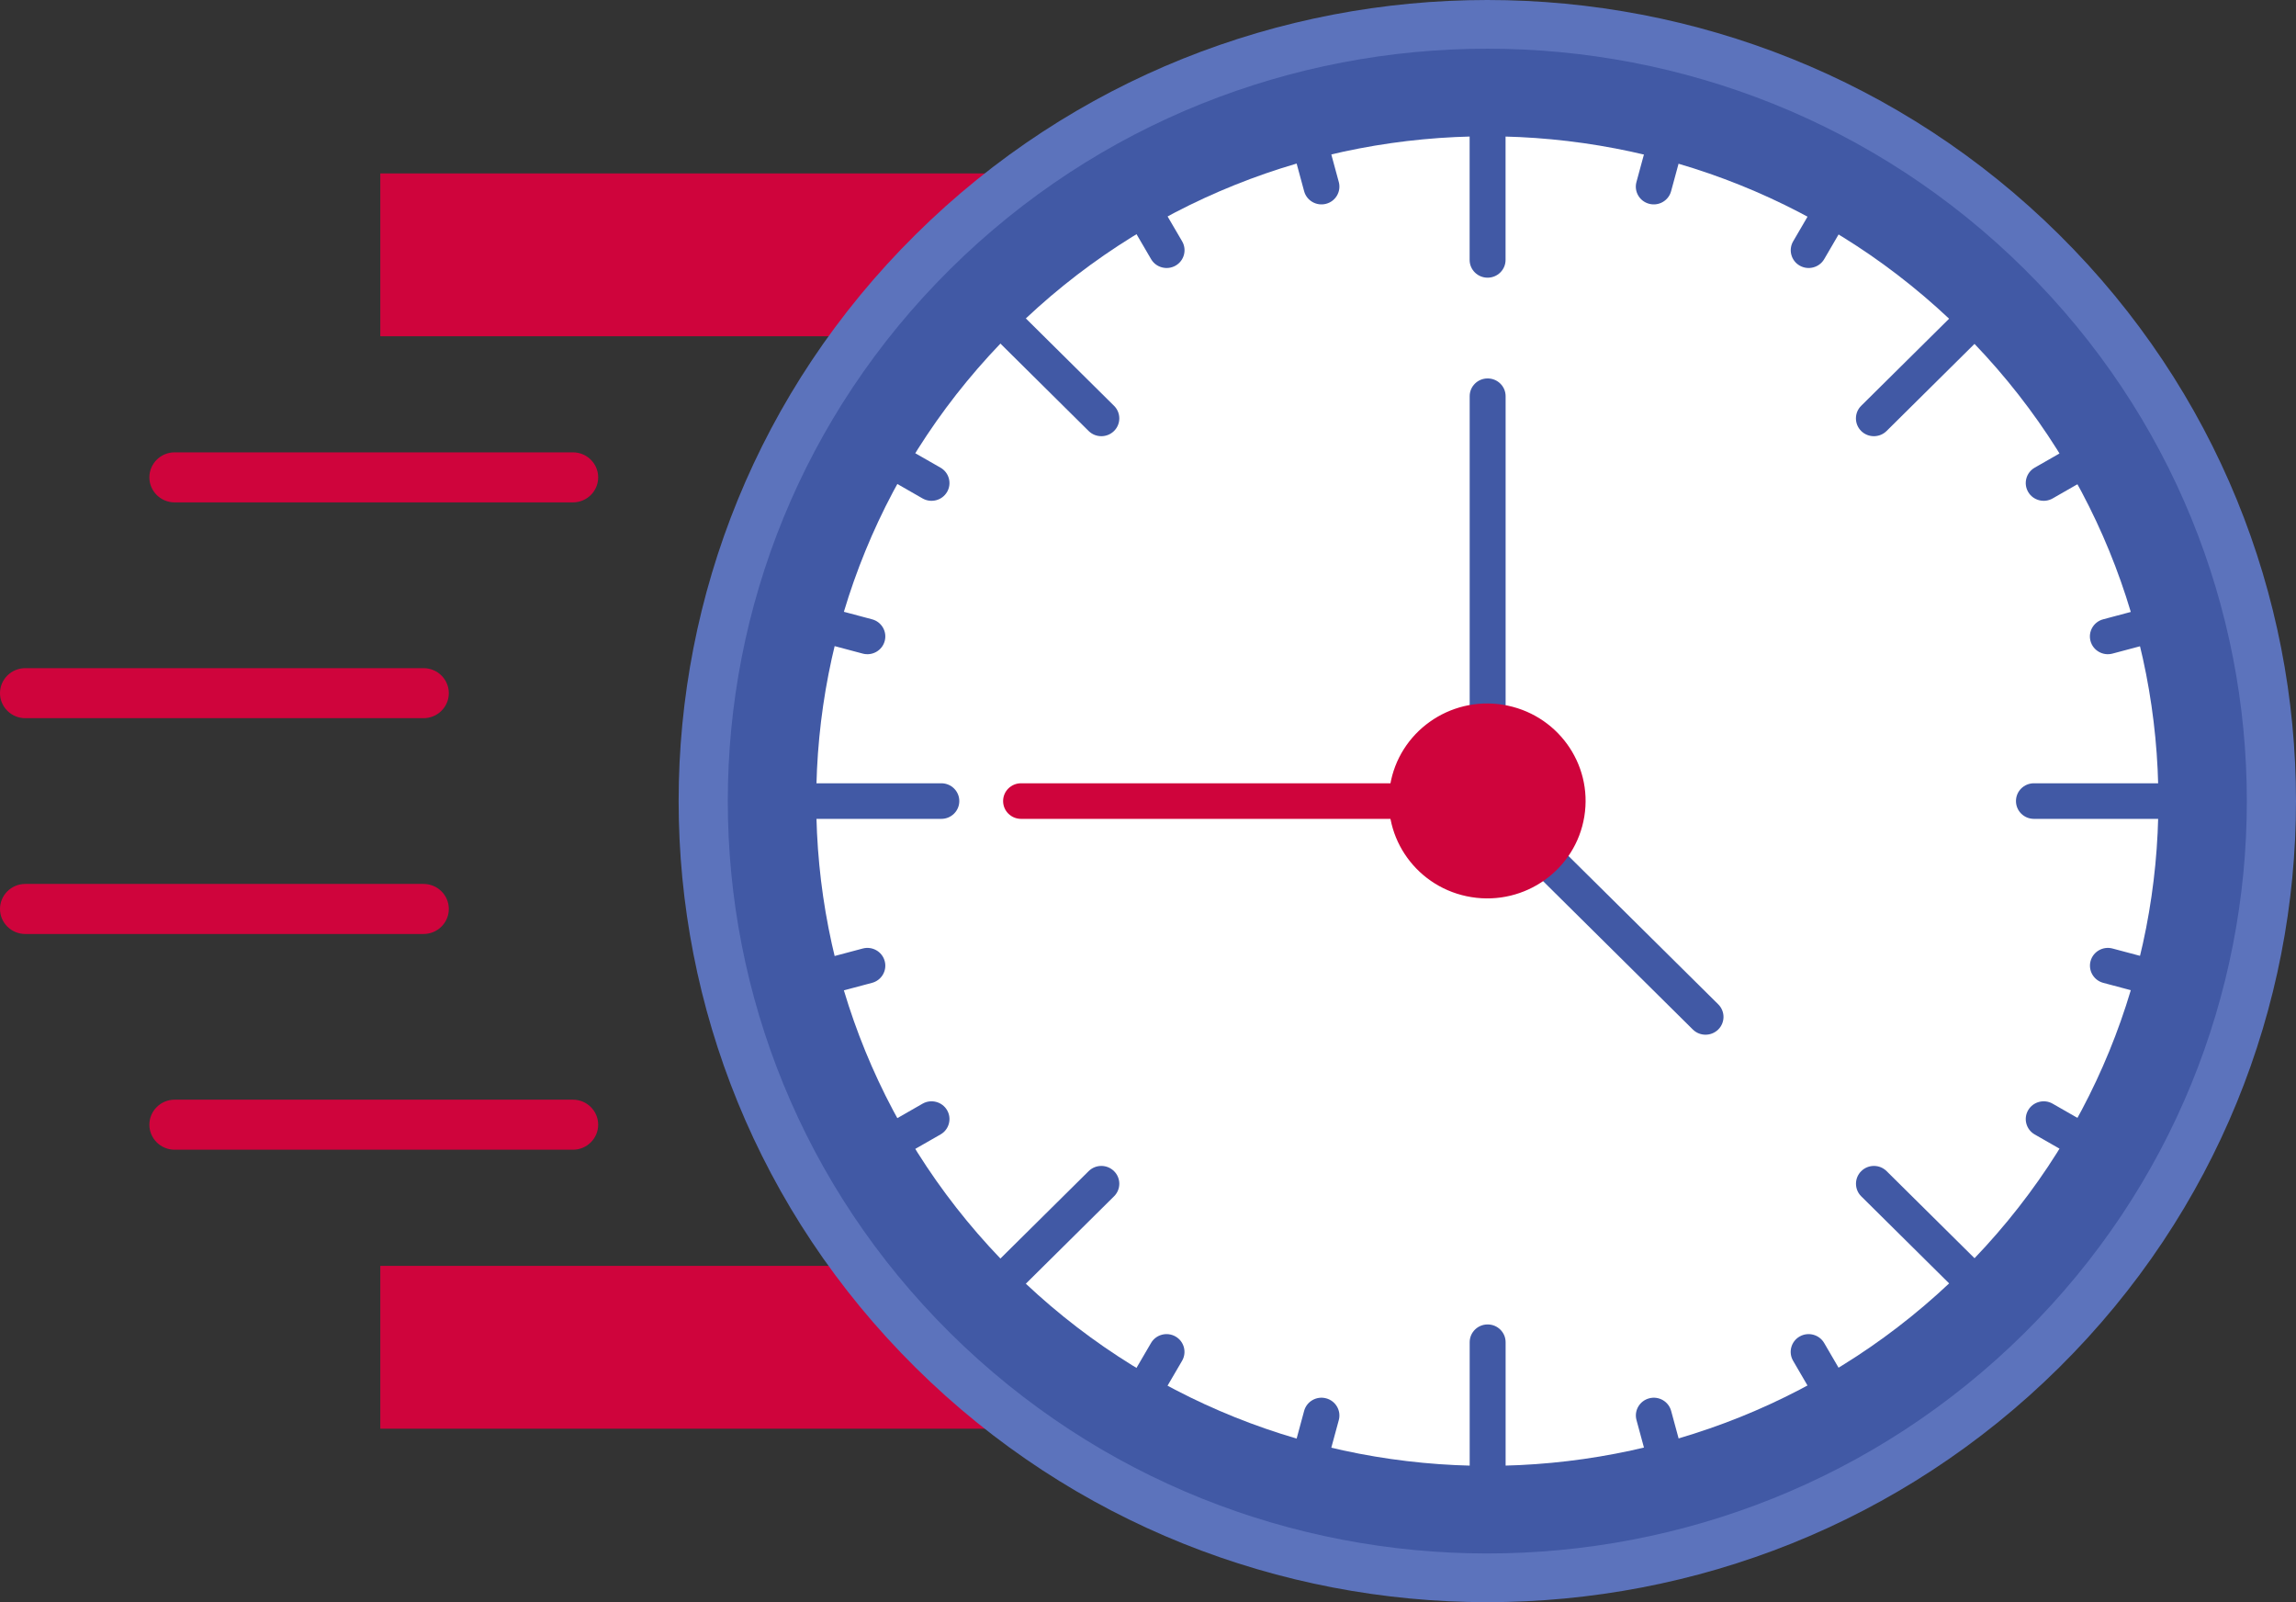
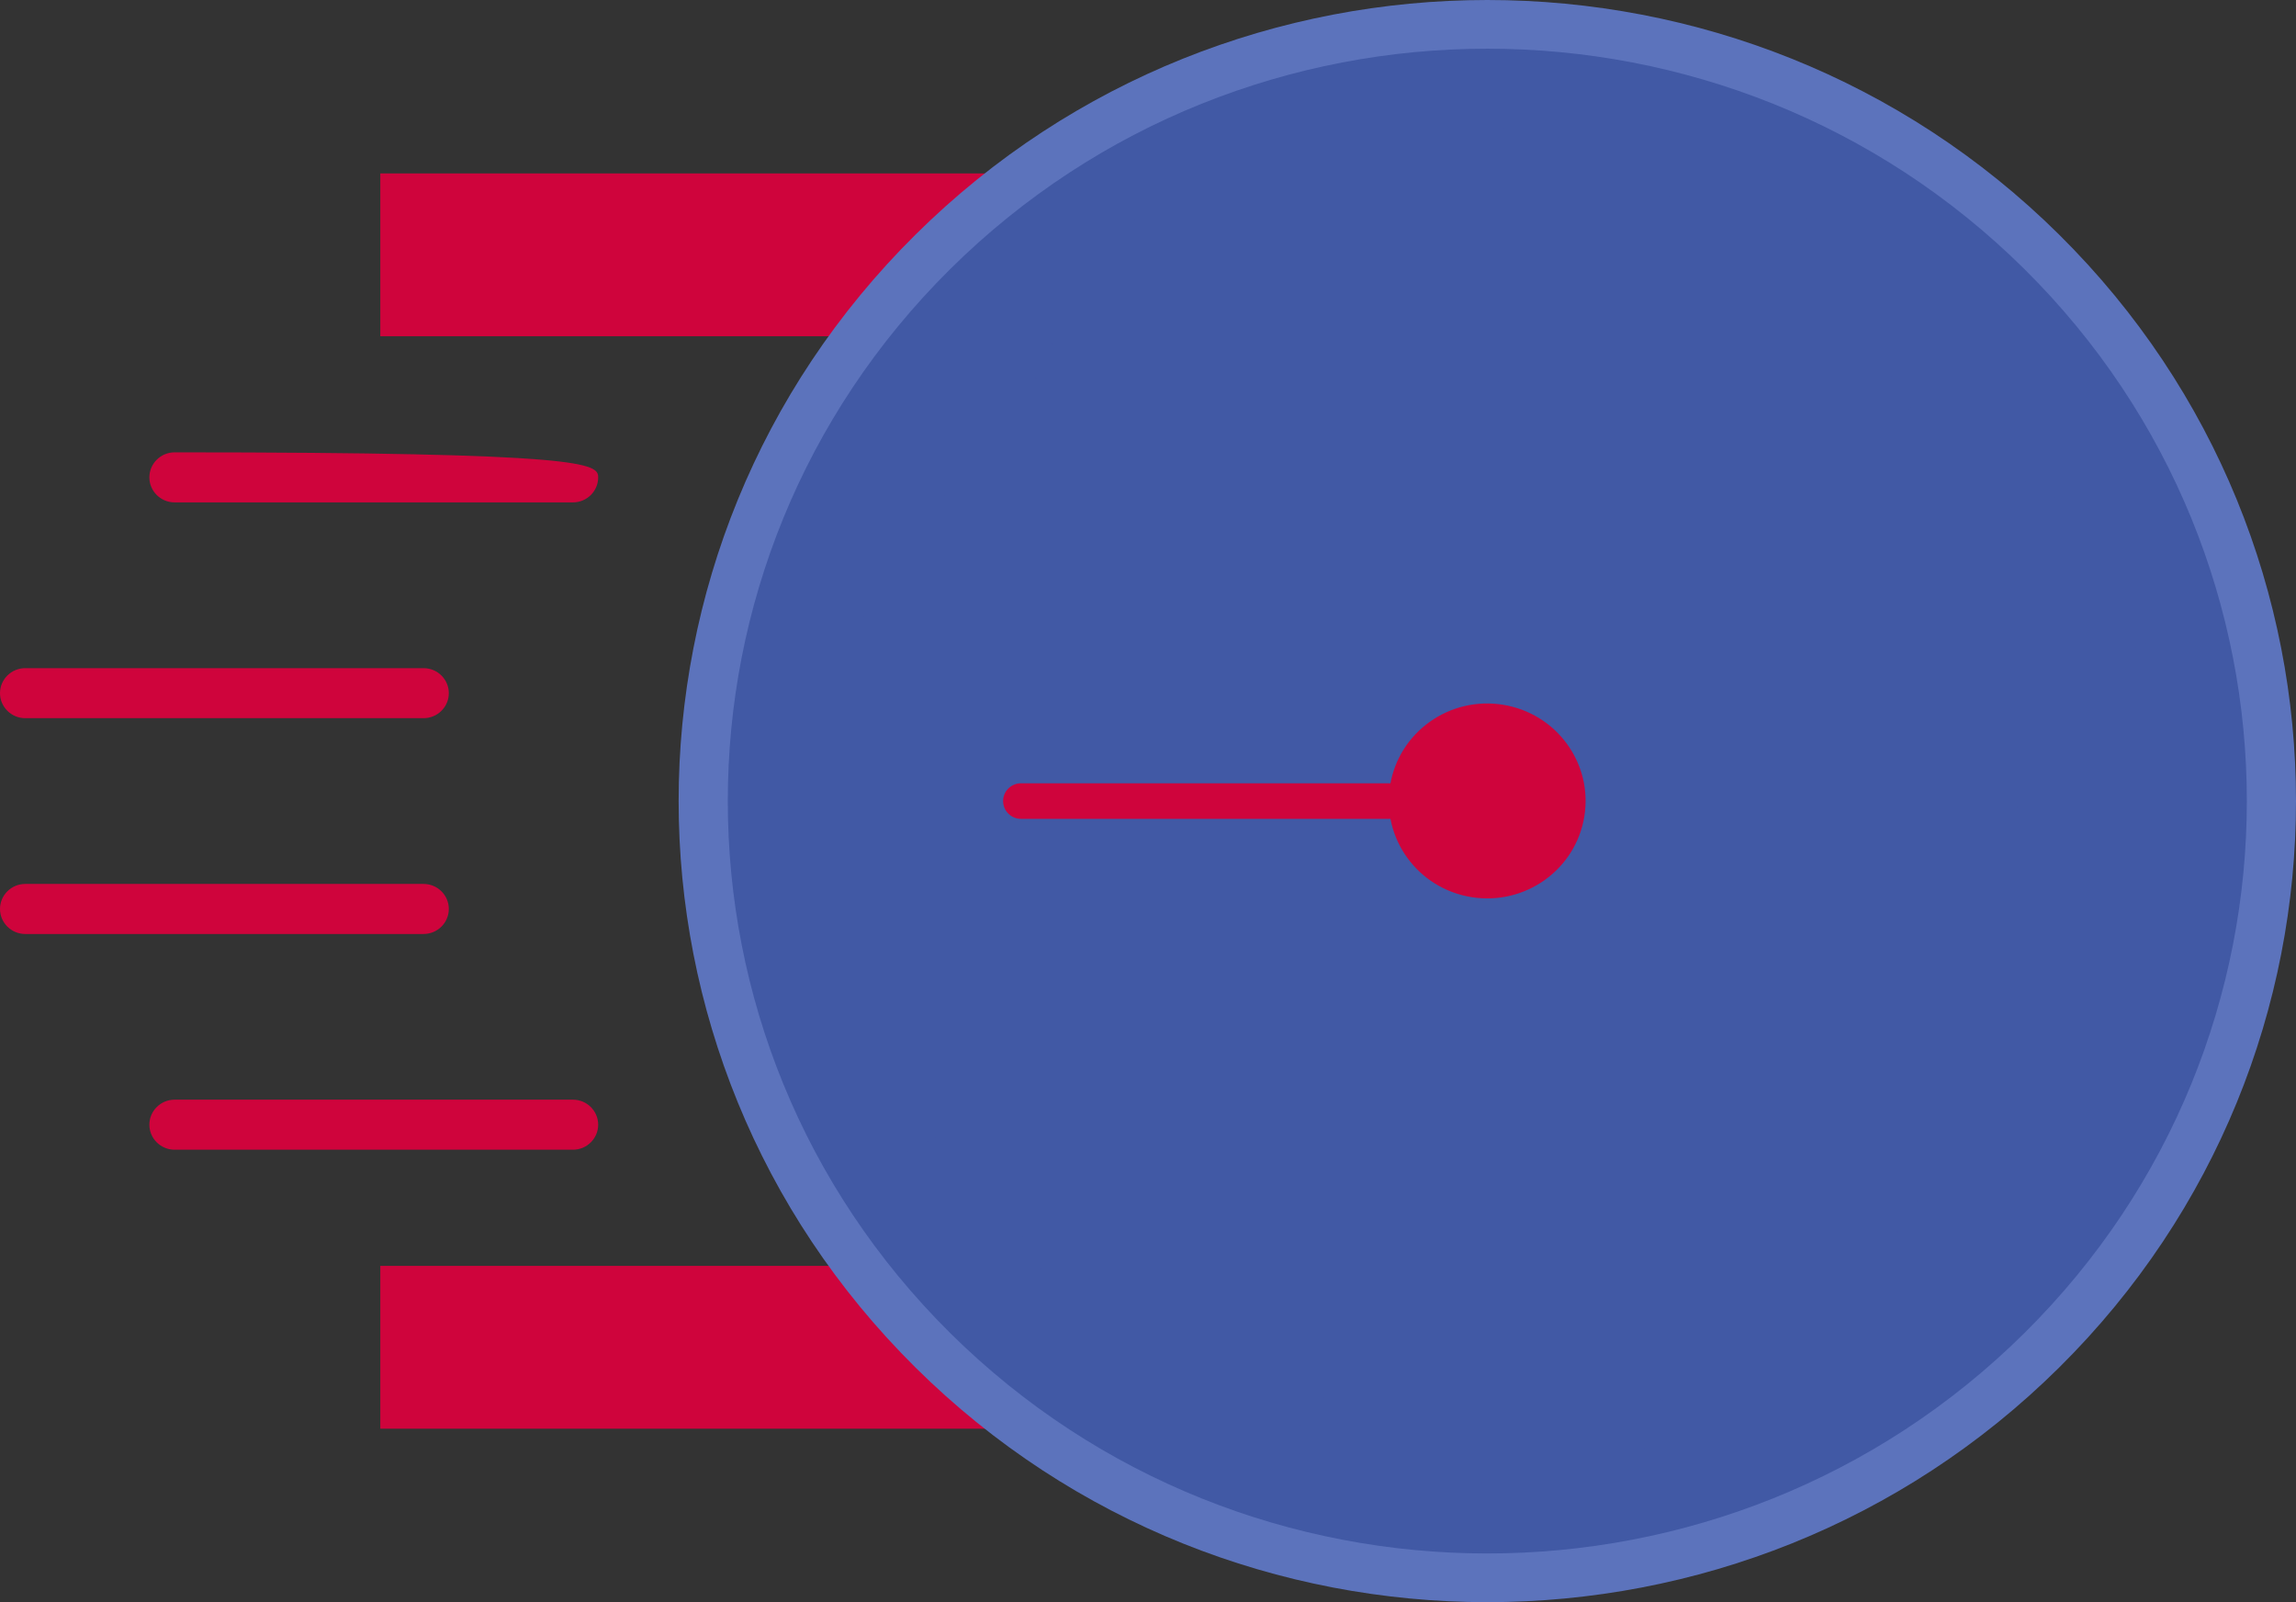
<svg xmlns="http://www.w3.org/2000/svg" width="86" height="60" viewBox="0 0 86 60" fill="none">
  <rect x="0" y="0" width="86" height="60" fill="#333333" stroke="none" />
  <path fill-rule="evenodd" clip-rule="evenodd" d="M38.303 6.494H14.245V12.592H41.77L38.303 6.494Z" fill="#CF043C" />
  <path fill-rule="evenodd" clip-rule="evenodd" d="M40.308 53.504H14.245V47.406H39.231L40.308 53.504Z" fill="#CF043C" />
-   <path fill-rule="evenodd" clip-rule="evenodd" d="M6.541 18.814C6.019 18.814 5.595 18.394 5.595 17.877C5.595 17.36 6.019 16.94 6.541 16.94H21.46C21.982 16.94 22.406 17.36 22.406 17.877C22.406 18.394 21.982 18.814 21.46 18.814H6.541Z" fill="#CF043C" />
+   <path fill-rule="evenodd" clip-rule="evenodd" d="M6.541 18.814C6.019 18.814 5.595 18.394 5.595 17.877C5.595 17.36 6.019 16.94 6.541 16.94C21.982 16.94 22.406 17.36 22.406 17.877C22.406 18.394 21.982 18.814 21.46 18.814H6.541Z" fill="#CF043C" />
  <path fill-rule="evenodd" clip-rule="evenodd" d="M0.946 26.895C0.424 26.895 0 26.475 0 25.958C0 25.442 0.424 25.022 0.946 25.022H15.865C16.387 25.022 16.811 25.442 16.811 25.958C16.811 26.475 16.387 26.895 15.865 26.895H0.946Z" fill="#CF043C" />
  <path fill-rule="evenodd" clip-rule="evenodd" d="M0.946 34.977C0.424 34.977 0 34.556 0 34.04C0 33.523 0.424 33.103 0.946 33.103H15.865C16.387 33.103 16.811 33.523 16.811 34.04C16.811 34.556 16.387 34.977 15.865 34.977H0.946Z" fill="#CF043C" />
  <path fill-rule="evenodd" clip-rule="evenodd" d="M6.541 43.056C6.019 43.056 5.595 42.636 5.595 42.119C5.595 41.603 6.019 41.182 6.541 41.182H21.46C21.982 41.182 22.406 41.603 22.406 42.119C22.406 42.636 21.982 43.056 21.46 43.056H6.541Z" fill="#CF043C" />
  <path d="M77.128 51.213C88.957 39.498 88.957 20.503 77.128 8.787C65.299 -2.929 46.12 -2.929 34.291 8.787C22.462 20.503 22.462 39.498 34.291 51.213C46.12 62.929 65.299 62.929 77.128 51.213Z" fill="#5C73BC" />
  <path d="M75.826 49.923C86.936 38.92 86.936 21.08 75.826 10.076C64.716 -0.927 46.703 -0.927 35.593 10.076C24.483 21.08 24.483 38.92 35.593 49.923C46.703 60.927 64.716 60.927 75.826 49.923Z" fill="#4159A5" />
-   <path d="M73.484 47.603C83.3 37.881 83.3 22.119 73.484 12.396C63.667 2.674 47.752 2.674 37.936 12.396C28.119 22.119 28.119 37.881 37.936 47.603C47.752 57.326 63.667 57.326 73.484 47.603Z" fill="white" />
  <path fill-rule="evenodd" clip-rule="evenodd" d="M61.578 5.777C61.673 5.422 62.042 5.211 62.4 5.305C62.758 5.4 62.971 5.765 62.876 6.12L62.593 7.161C62.498 7.516 62.129 7.727 61.771 7.632C61.412 7.538 61.199 7.173 61.295 6.818L61.578 5.777Z" fill="#4159A5" />
  <path fill-rule="evenodd" clip-rule="evenodd" d="M67.71 8.104C67.895 7.786 68.308 7.678 68.628 7.861C68.949 8.044 69.058 8.453 68.873 8.77L68.328 9.705C68.142 10.022 67.73 10.131 67.41 9.947C67.089 9.764 66.98 9.356 67.165 9.038L67.71 8.104Z" fill="#4159A5" />
  <path fill-rule="evenodd" clip-rule="evenodd" d="M77.156 16.974C77.477 16.79 77.889 16.899 78.074 17.216C78.259 17.534 78.15 17.942 77.829 18.125L76.885 18.666C76.565 18.849 76.153 18.741 75.968 18.423C75.782 18.106 75.892 17.698 76.212 17.514L77.156 16.974Z" fill="#4159A5" />
  <path fill-rule="evenodd" clip-rule="evenodd" d="M79.83 22.912C80.189 22.817 80.557 23.028 80.653 23.383C80.748 23.738 80.535 24.103 80.177 24.197L79.125 24.477C78.767 24.572 78.399 24.361 78.303 24.006C78.207 23.651 78.421 23.286 78.779 23.192L79.83 22.912Z" fill="#4159A5" />
  <path fill-rule="evenodd" clip-rule="evenodd" d="M80.179 35.801C80.537 35.895 80.75 36.26 80.655 36.615C80.559 36.97 80.191 37.181 79.832 37.087L78.781 36.807C78.423 36.712 78.21 36.347 78.305 35.992C78.401 35.637 78.769 35.426 79.127 35.521L80.179 35.801Z" fill="#4159A5" />
  <path fill-rule="evenodd" clip-rule="evenodd" d="M77.829 41.873C78.15 42.056 78.259 42.464 78.074 42.782C77.889 43.099 77.477 43.208 77.156 43.024L76.212 42.484C75.892 42.301 75.782 41.892 75.968 41.575C76.153 41.258 76.565 41.149 76.885 41.332L77.829 41.873Z" fill="#4159A5" />
  <path fill-rule="evenodd" clip-rule="evenodd" d="M68.871 51.228C69.056 51.546 68.947 51.954 68.626 52.137C68.306 52.321 67.894 52.212 67.708 51.895L67.163 50.96C66.978 50.642 67.087 50.234 67.408 50.051C67.728 49.867 68.14 49.976 68.326 50.293L68.871 51.228Z" fill="#4159A5" />
  <path fill-rule="evenodd" clip-rule="evenodd" d="M62.878 53.879C62.973 54.233 62.76 54.598 62.402 54.693C62.044 54.788 61.675 54.577 61.58 54.222L61.297 53.18C61.201 52.825 61.414 52.461 61.773 52.366C62.131 52.271 62.499 52.482 62.595 52.837L62.878 53.879Z" fill="#4159A5" />
  <path fill-rule="evenodd" clip-rule="evenodd" d="M49.864 54.222C49.768 54.577 49.4 54.788 49.041 54.693C48.683 54.598 48.47 54.233 48.566 53.879L48.848 52.837C48.944 52.482 49.312 52.271 49.671 52.366C50.029 52.461 50.242 52.825 50.147 53.18L49.864 54.222Z" fill="#4159A5" />
  <path fill-rule="evenodd" clip-rule="evenodd" d="M43.731 51.895C43.546 52.212 43.134 52.321 42.813 52.137C42.493 51.954 42.383 51.546 42.568 51.228L43.114 50.293C43.299 49.976 43.711 49.867 44.032 50.051C44.352 50.234 44.462 50.642 44.277 50.96L43.731 51.895Z" fill="#4159A5" />
  <path fill-rule="evenodd" clip-rule="evenodd" d="M34.285 43.024C33.965 43.208 33.553 43.099 33.367 42.782C33.182 42.464 33.292 42.056 33.612 41.873L34.556 41.332C34.877 41.149 35.289 41.258 35.474 41.575C35.659 41.892 35.55 42.301 35.229 42.484L34.285 43.024Z" fill="#4159A5" />
  <path fill-rule="evenodd" clip-rule="evenodd" d="M31.611 37.087C31.253 37.181 30.884 36.97 30.789 36.615C30.693 36.26 30.906 35.895 31.265 35.801L32.316 35.521C32.674 35.426 33.043 35.637 33.138 35.992C33.234 36.347 33.021 36.712 32.663 36.807L31.611 37.087Z" fill="#4159A5" />
  <path fill-rule="evenodd" clip-rule="evenodd" d="M31.265 24.197C30.906 24.103 30.693 23.738 30.789 23.383C30.884 23.028 31.253 22.817 31.611 22.912L32.663 23.192C33.021 23.286 33.234 23.651 33.138 24.006C33.043 24.361 32.674 24.572 32.316 24.477L31.265 24.197Z" fill="#4159A5" />
  <path fill-rule="evenodd" clip-rule="evenodd" d="M33.612 18.125C33.292 17.942 33.182 17.534 33.367 17.216C33.553 16.899 33.965 16.79 34.285 16.974L35.229 17.514C35.55 17.698 35.659 18.106 35.474 18.423C35.289 18.741 34.877 18.849 34.556 18.666L33.612 18.125Z" fill="#4159A5" />
  <path fill-rule="evenodd" clip-rule="evenodd" d="M42.57 8.77C42.385 8.453 42.495 8.044 42.815 7.861C43.136 7.678 43.548 7.786 43.733 8.104L44.279 9.038C44.464 9.356 44.354 9.764 44.034 9.947C43.713 10.131 43.301 10.022 43.116 9.705L42.57 8.77Z" fill="#4159A5" />
  <path fill-rule="evenodd" clip-rule="evenodd" d="M48.566 6.12C48.47 5.765 48.683 5.4 49.041 5.305C49.4 5.211 49.768 5.422 49.864 5.777L50.147 6.818C50.242 7.173 50.029 7.538 49.671 7.632C49.312 7.727 48.944 7.516 48.848 7.161L48.566 6.12Z" fill="#4159A5" />
  <path fill-rule="evenodd" clip-rule="evenodd" d="M55.047 5.1C55.047 4.731 55.347 4.434 55.72 4.434C56.092 4.434 56.393 4.731 56.393 5.1V9.733C56.393 10.101 56.092 10.399 55.72 10.399C55.347 10.399 55.047 10.101 55.047 9.733V5.1Z" fill="#4159A5" />
  <path fill-rule="evenodd" clip-rule="evenodd" d="M73.021 11.921C73.284 11.661 73.71 11.661 73.972 11.921C74.235 12.182 74.235 12.604 73.972 12.864L70.665 16.14C70.402 16.4 69.976 16.4 69.713 16.14C69.451 15.879 69.451 15.457 69.713 15.197L73.021 11.921Z" fill="#4159A5" />
  <path fill-rule="evenodd" clip-rule="evenodd" d="M80.862 29.333C81.234 29.333 81.535 29.63 81.535 29.999C81.535 30.368 81.234 30.666 80.862 30.666H76.184C75.812 30.666 75.511 30.368 75.511 29.999C75.511 29.63 75.812 29.333 76.184 29.333H80.862Z" fill="#4159A5" />
  <path fill-rule="evenodd" clip-rule="evenodd" d="M73.974 47.134C74.237 47.395 74.237 47.816 73.974 48.077C73.712 48.337 73.285 48.337 73.023 48.077L69.715 44.801C69.453 44.541 69.453 44.119 69.715 43.859C69.978 43.598 70.404 43.598 70.667 43.859L73.974 47.134Z" fill="#4159A5" />
  <path fill-rule="evenodd" clip-rule="evenodd" d="M56.395 54.898C56.395 55.267 56.094 55.565 55.722 55.565C55.349 55.565 55.049 55.267 55.049 54.898V50.266C55.049 49.897 55.349 49.599 55.722 49.599C56.094 49.599 56.395 49.897 56.395 50.266V54.898Z" fill="#4159A5" />
  <path fill-rule="evenodd" clip-rule="evenodd" d="M38.421 48.077C38.158 48.337 37.732 48.337 37.469 48.077C37.206 47.816 37.206 47.395 37.469 47.134L40.776 43.859C41.039 43.598 41.465 43.598 41.728 43.859C41.991 44.119 41.991 44.541 41.728 44.801L38.421 48.077Z" fill="#4159A5" />
  <path fill-rule="evenodd" clip-rule="evenodd" d="M30.582 30.666C30.209 30.666 29.909 30.368 29.909 29.999C29.909 29.63 30.209 29.333 30.582 29.333H35.259C35.631 29.333 35.932 29.63 35.932 29.999C35.932 30.368 35.631 30.666 35.259 30.666H30.582Z" fill="#4159A5" />
  <path fill-rule="evenodd" clip-rule="evenodd" d="M37.469 12.864C37.206 12.604 37.206 12.182 37.469 11.921C37.732 11.661 38.158 11.661 38.421 11.921L41.728 15.197C41.991 15.457 41.991 15.879 41.728 16.14C41.465 16.4 41.039 16.4 40.776 16.14L37.469 12.864Z" fill="#4159A5" />
  <path fill-rule="evenodd" clip-rule="evenodd" d="M56.395 26.698C56.395 27.067 56.094 27.364 55.722 27.364C55.349 27.364 55.049 27.067 55.049 26.698V14.838C55.049 14.469 55.349 14.172 55.722 14.172C56.094 14.172 56.395 14.469 56.395 14.838V26.698Z" fill="#4159A5" />
  <path fill-rule="evenodd" clip-rule="evenodd" d="M52.389 29.333C52.761 29.333 53.062 29.63 53.062 29.999C53.062 30.368 52.761 30.666 52.389 30.666H38.246C37.873 30.666 37.573 30.368 37.573 29.999C37.573 29.63 37.873 29.333 38.246 29.333H52.389Z" fill="#CF043C" />
  <path fill-rule="evenodd" clip-rule="evenodd" d="M57.601 32.803C57.339 32.543 57.339 32.121 57.601 31.861C57.864 31.6 58.29 31.6 58.553 31.861L64.359 37.611C64.622 37.871 64.622 38.294 64.359 38.554C64.096 38.814 63.67 38.814 63.407 38.554L57.601 32.803Z" fill="#4159A5" />
  <path d="M59.343 30.579C59.669 28.589 58.304 26.715 56.295 26.392C54.286 26.069 52.394 27.421 52.068 29.411C51.742 31.401 53.107 33.275 55.116 33.597C57.125 33.92 59.018 32.569 59.343 30.579Z" fill="#CF043C" />
</svg>